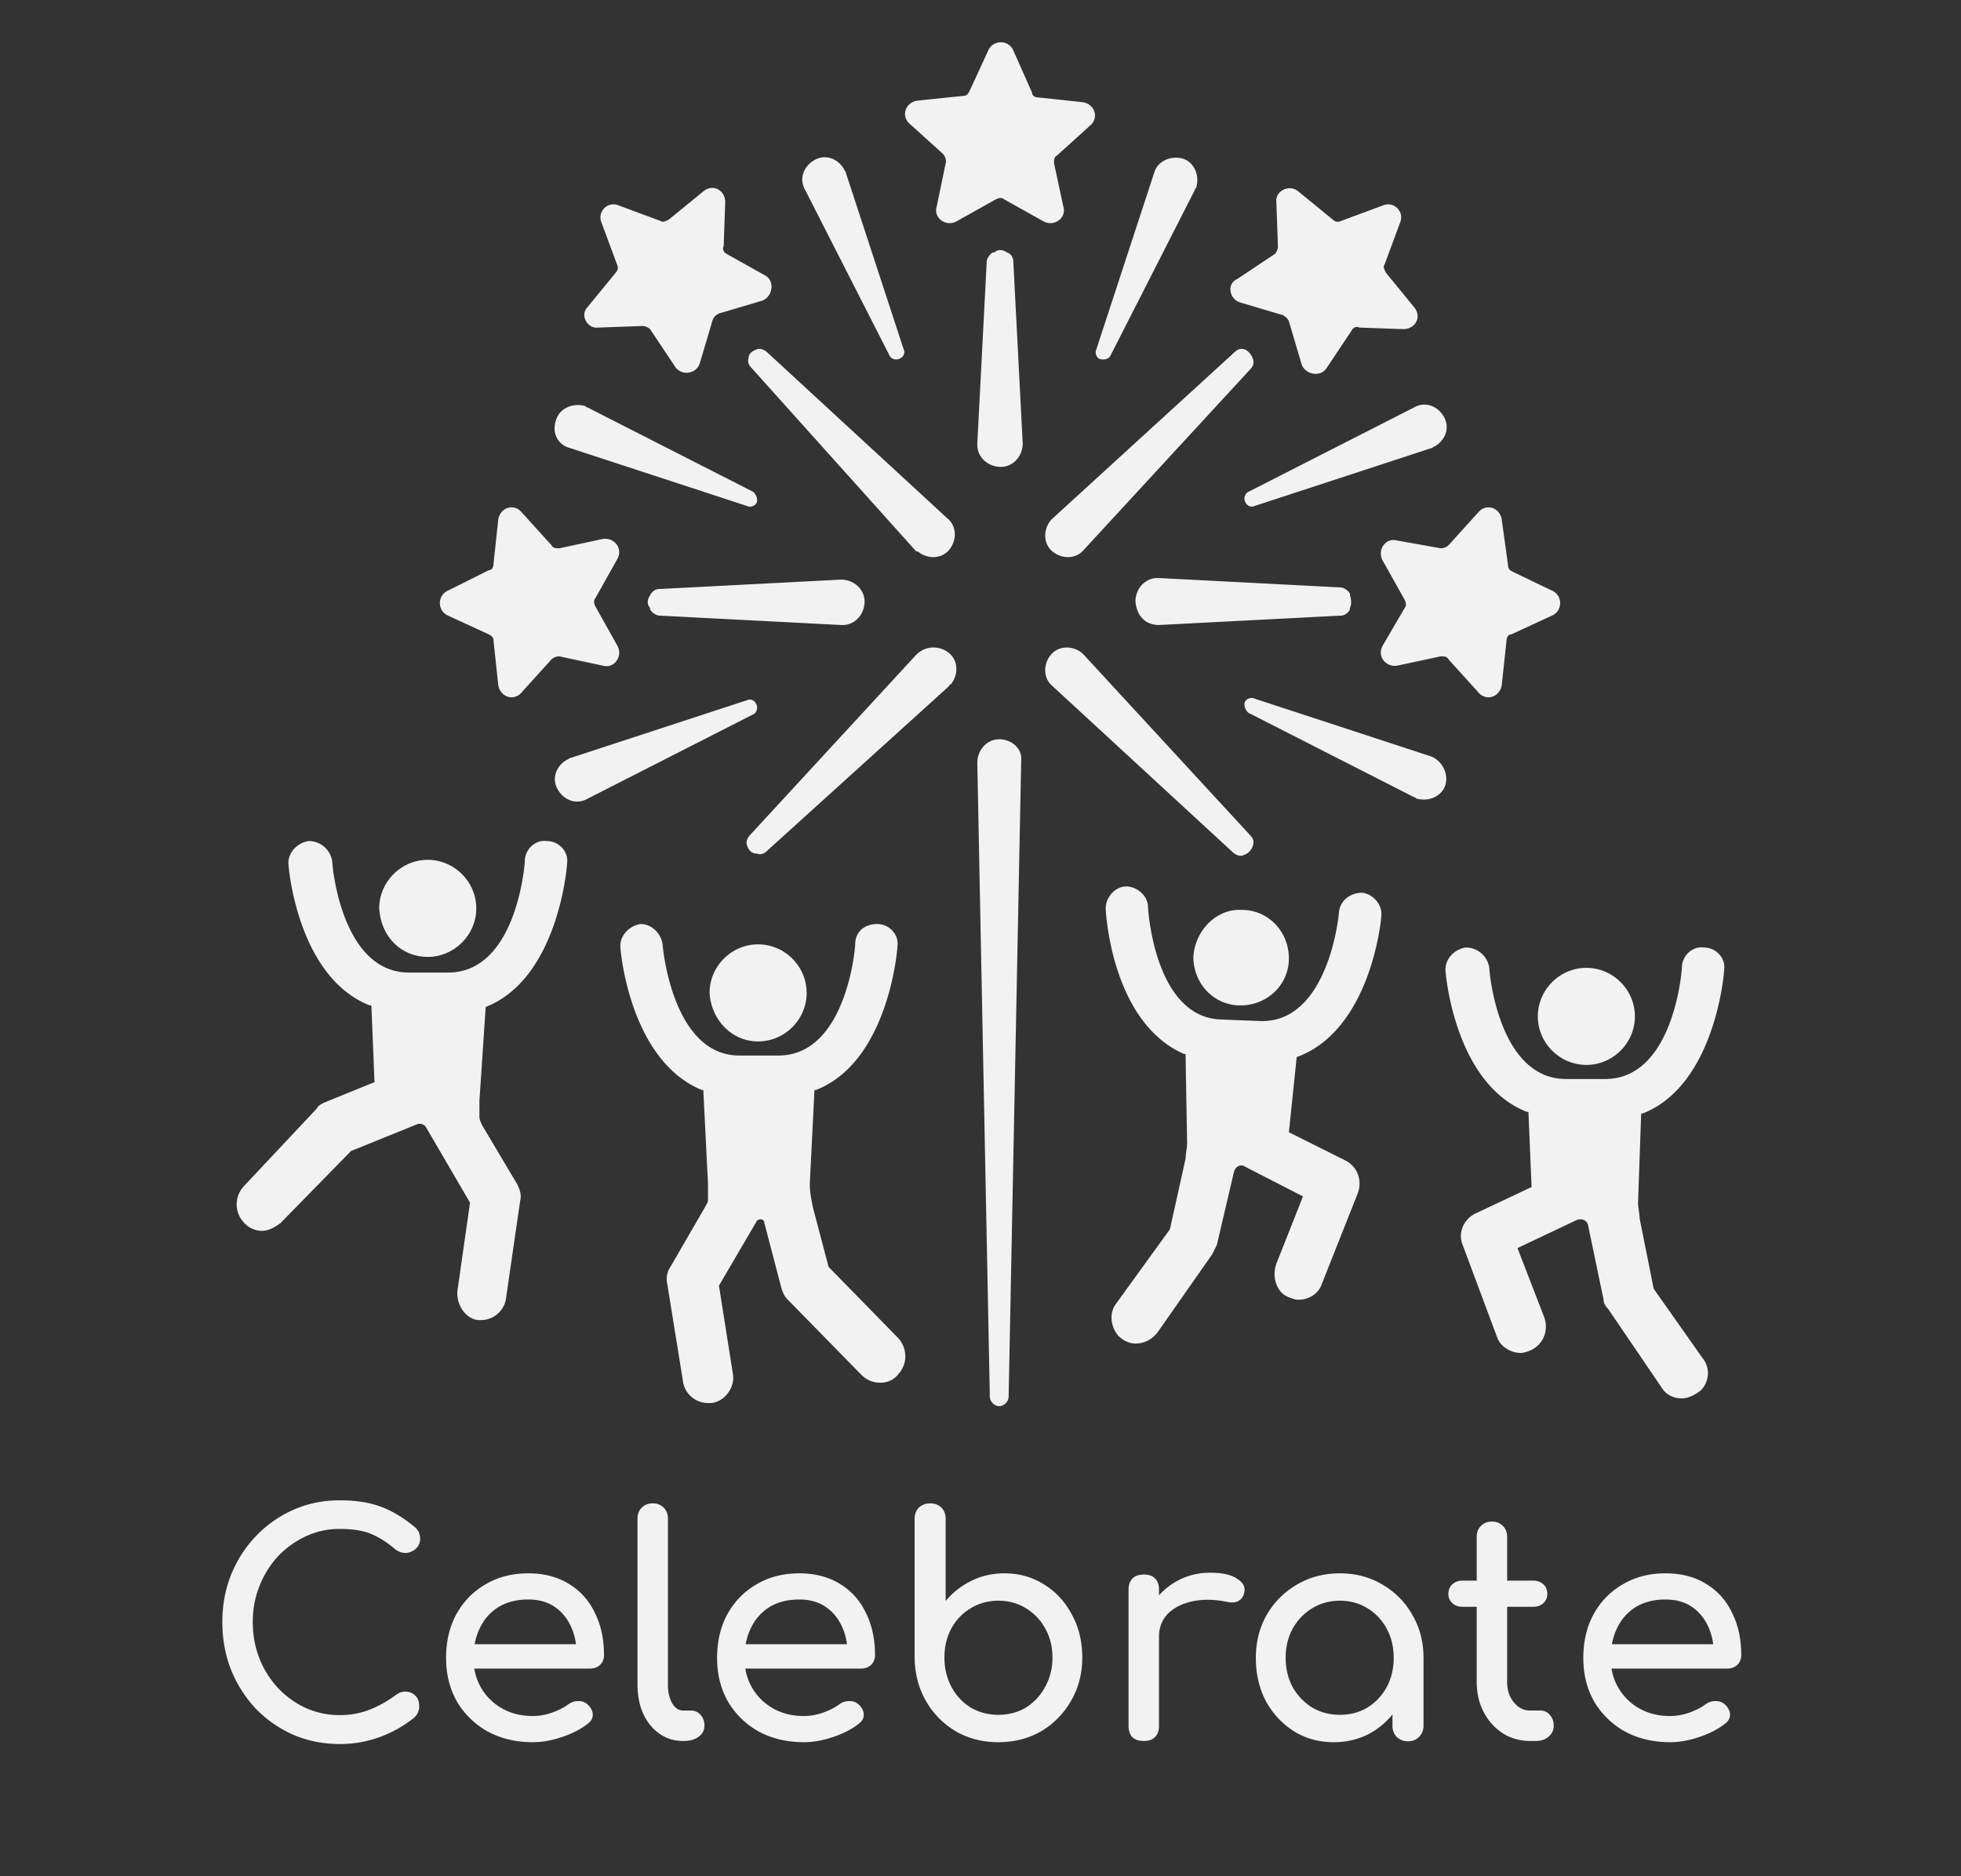
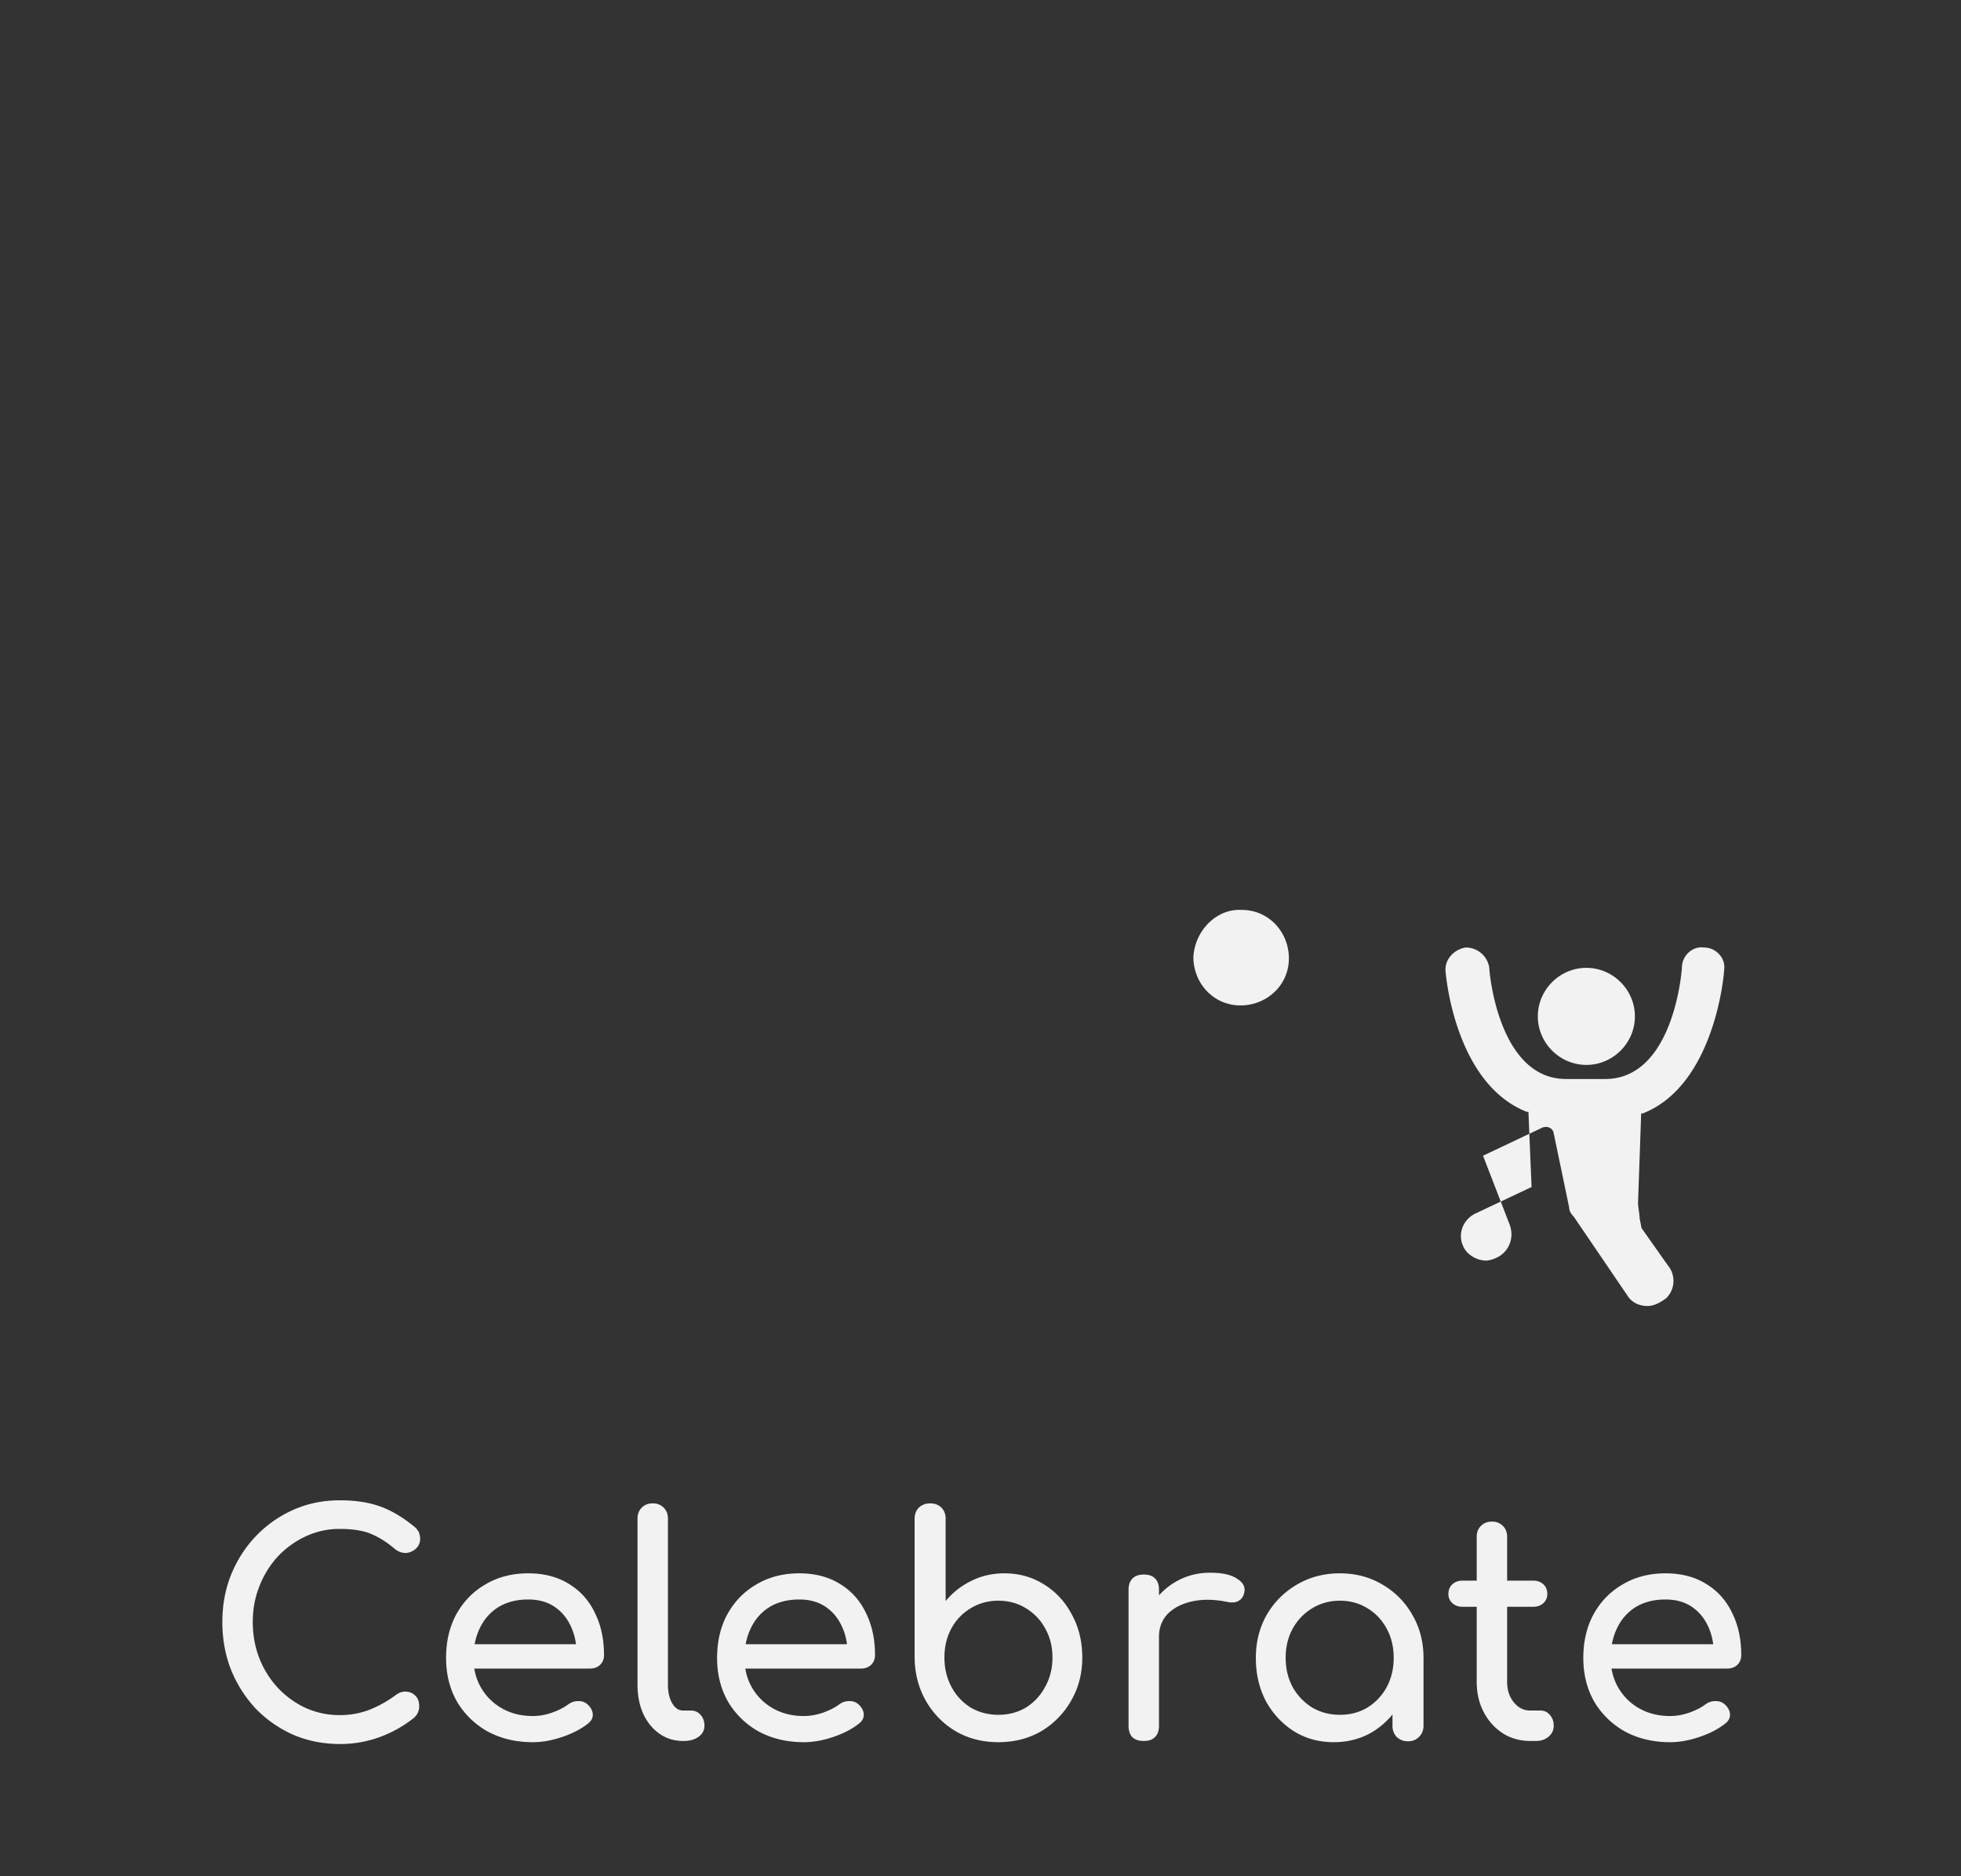
<svg xmlns="http://www.w3.org/2000/svg" width="232" height="222" fill="none">
  <rect width="100%" height="100%" fill="#333333" stroke="none" />
  <path fill="#F2F2F2" d="M40.2 206.36c-1.944 0-3.768-.36-5.472-1.08a14.204 14.204 0 0 1-4.428-3.06 14.857 14.857 0 0 1-2.952-4.608c-.696-1.752-1.044-3.648-1.044-5.688 0-2.016.348-3.888 1.044-5.616.72-1.752 1.704-3.276 2.952-4.572a13.918 13.918 0 0 1 4.428-3.096c1.68-.744 3.504-1.116 5.472-1.116 1.848 0 3.432.24 4.752.72 1.344.48 2.688 1.272 4.032 2.376.192.144.336.3.432.468.12.144.192.3.216.468.048.144.072.324.072.54 0 .456-.168.84-.504 1.152a1.95 1.95 0 0 1-1.152.504c-.456.024-.9-.132-1.332-.468-.888-.768-1.812-1.356-2.772-1.764-.936-.408-2.184-.612-3.744-.612a9.42 9.42 0 0 0-3.996.864 10.77 10.77 0 0 0-3.312 2.376 11.083 11.083 0 0 0-2.196 3.528c-.528 1.32-.792 2.736-.792 4.248 0 1.536.264 2.976.792 4.32a11.185 11.185 0 0 0 2.196 3.492 10.77 10.77 0 0 0 3.312 2.376 9.768 9.768 0 0 0 3.996.828 9.697 9.697 0 0 0 3.456-.612 13.783 13.783 0 0 0 3.168-1.764c.432-.312.852-.444 1.26-.396.432.024.792.192 1.08.504.288.288.432.696.432 1.224 0 .24-.048.48-.144.72-.096.216-.24.42-.432.612a14.414 14.414 0 0 1-4.176 2.34 13.583 13.583 0 0 1-4.644.792zm22.835-.216c-1.992 0-3.768-.42-5.328-1.26a9.684 9.684 0 0 1-3.636-3.528c-.864-1.512-1.296-3.24-1.296-5.184 0-1.968.408-3.696 1.224-5.184.84-1.512 1.992-2.688 3.456-3.528 1.464-.864 3.144-1.296 5.04-1.296 1.872 0 3.48.42 4.824 1.26 1.344.816 2.364 1.956 3.06 3.42.72 1.44 1.08 3.108 1.08 5.004 0 .456-.156.84-.468 1.152-.312.288-.708.432-1.188.432H55.295v-2.88h14.4l-1.476 1.008c-.024-1.2-.264-2.268-.72-3.204-.456-.96-1.104-1.716-1.944-2.268-.84-.552-1.86-.828-3.06-.828-1.368 0-2.544.3-3.528.9-.96.6-1.692 1.428-2.196 2.484-.504 1.032-.756 2.208-.756 3.528 0 1.32.3 2.496.9 3.528a6.576 6.576 0 0 0 2.484 2.448c1.056.6 2.268.9 3.636.9.744 0 1.5-.132 2.268-.396.792-.288 1.428-.612 1.908-.972.36-.264.744-.396 1.152-.396.432-.024.804.096 1.116.36.408.36.624.756.648 1.188.024.432-.168.804-.576 1.116-.816.648-1.836 1.176-3.06 1.584-1.2.408-2.352.612-3.456.612zM80.822 206c-1.056 0-1.992-.288-2.808-.864-.816-.576-1.452-1.356-1.908-2.34-.456-1.008-.684-2.16-.684-3.456v-19.656c0-.528.168-.96.504-1.296.336-.336.768-.504 1.296-.504s.96.168 1.296.504c.336.336.504.768.504 1.296v19.656c0 .888.168 1.62.504 2.196.336.576.768.864 1.296.864h.9c.48 0 .864.168 1.152.504.312.336.468.768.468 1.296s-.228.96-.684 1.296c-.456.336-1.044.504-1.764.504h-.072zm14.275.144c-1.991 0-3.767-.42-5.328-1.26a9.684 9.684 0 0 1-3.636-3.528c-.864-1.512-1.295-3.24-1.295-5.184 0-1.968.408-3.696 1.224-5.184.84-1.512 1.992-2.688 3.456-3.528 1.463-.864 3.144-1.296 5.04-1.296 1.871 0 3.48.42 4.823 1.26 1.344.816 2.364 1.956 3.06 3.42.72 1.44 1.08 3.108 1.08 5.004 0 .456-.156.84-.468 1.152-.312.288-.708.432-1.188.432H87.358v-2.88h14.399l-1.476 1.008c-.024-1.2-.264-2.268-.72-3.204-.456-.96-1.104-1.716-1.944-2.268-.84-.552-1.86-.828-3.06-.828-1.368 0-2.544.3-3.528.9-.96.6-1.691 1.428-2.195 2.484-.505 1.032-.757 2.208-.757 3.528 0 1.32.3 2.496.9 3.528a6.576 6.576 0 0 0 2.484 2.448c1.056.6 2.269.9 3.636.9.745 0 1.5-.132 2.269-.396.791-.288 1.427-.612 1.907-.972.36-.264.744-.396 1.152-.396.432-.024.804.096 1.116.36.408.36.624.756.648 1.188.024.432-.168.804-.576 1.116-.816.648-1.835 1.176-3.06 1.584-1.2.408-2.352.612-3.456.612zm23.008 0c-1.872 0-3.552-.432-5.04-1.296a9.763 9.763 0 0 1-3.528-3.6c-.864-1.512-1.308-3.216-1.332-5.112V179.72c0-.552.168-.996.504-1.332.36-.336.804-.504 1.332-.504.552 0 .996.168 1.332.504.336.336.504.78.504 1.332v9.72a9.11 9.11 0 0 1 3.024-2.376c1.2-.6 2.508-.9 3.924-.9 1.752 0 3.324.444 4.716 1.332 1.392.864 2.484 2.052 3.276 3.564.816 1.488 1.224 3.18 1.224 5.076 0 1.896-.444 3.6-1.332 5.112a9.763 9.763 0 0 1-3.528 3.6c-1.488.864-3.18 1.296-5.076 1.296zm0-3.24c1.224 0 2.316-.288 3.276-.864a6.372 6.372 0 0 0 2.268-2.448c.576-1.032.864-2.184.864-3.456 0-1.296-.288-2.448-.864-3.456a6.171 6.171 0 0 0-2.268-2.376c-.96-.6-2.052-.9-3.276-.9-1.2 0-2.292.3-3.276.9a6.171 6.171 0 0 0-2.268 2.376c-.552 1.008-.828 2.16-.828 3.456 0 1.272.276 2.424.828 3.456a6.372 6.372 0 0 0 2.268 2.448c.984.576 2.076.864 3.276.864zm17.176-9.216c0-1.44.348-2.724 1.044-3.852a7.878 7.878 0 0 1 2.88-2.736c1.2-.672 2.52-1.008 3.96-1.008s2.508.24 3.204.72c.72.456.996 1.008.828 1.656-.072.336-.216.6-.432.792-.192.168-.42.276-.684.324a2.132 2.132 0 0 1-.864-.036c-1.536-.312-2.916-.336-4.14-.072-1.224.264-2.196.756-2.916 1.476-.696.72-1.044 1.632-1.044 2.736h-1.836zm.036 12.312c-.576 0-1.02-.144-1.332-.432-.312-.312-.468-.768-.468-1.368v-16.092c0-.576.156-1.02.468-1.332.312-.312.756-.468 1.332-.468.6 0 1.044.156 1.332.468.312.288.468.732.468 1.332V204.2c0 .576-.156 1.02-.468 1.332-.288.312-.732.468-1.332.468zm22.475.144c-1.752 0-3.324-.432-4.716-1.296-1.392-.888-2.496-2.076-3.312-3.564-.792-1.512-1.188-3.216-1.188-5.112s.432-3.6 1.296-5.112a9.761 9.761 0 0 1 3.564-3.564c1.512-.888 3.204-1.332 5.076-1.332 1.872 0 3.552.444 5.04 1.332a9.49 9.49 0 0 1 3.528 3.564c.888 1.512 1.332 3.216 1.332 5.112h-1.404c0 1.896-.408 3.6-1.224 5.112a9.373 9.373 0 0 1-3.276 3.564c-1.392.864-2.964 1.296-4.716 1.296zm.72-3.24c1.224 0 2.316-.288 3.276-.864a6.444 6.444 0 0 0 2.268-2.412c.552-1.032.828-2.184.828-3.456 0-1.296-.276-2.448-.828-3.456-.552-1.032-1.308-1.836-2.268-2.412-.96-.6-2.052-.9-3.276-.9-1.2 0-2.292.3-3.276.9-.96.576-1.728 1.38-2.304 2.412-.552 1.008-.828 2.16-.828 3.456 0 1.272.276 2.424.828 3.456a6.733 6.733 0 0 0 2.304 2.412c.984.576 2.076.864 3.276.864zm8.064 3.132c-.528 0-.972-.168-1.332-.504-.336-.36-.504-.804-.504-1.332v-5.508l.684-3.816 2.988 1.296v8.028c0 .528-.18.972-.54 1.332-.336.336-.768.504-1.296.504zm14.465-.036c-1.2 0-2.28-.3-3.24-.9a6.58 6.58 0 0 1-2.268-2.52c-.552-1.056-.828-2.244-.828-3.564v-17.172c0-.528.168-.96.504-1.296.336-.336.768-.504 1.296-.504s.96.168 1.296.504c.336.336.504.768.504 1.296v17.172c0 .96.264 1.764.792 2.412.528.648 1.176.972 1.944.972h1.224c.432 0 .792.168 1.08.504.312.336.468.768.468 1.296s-.204.96-.612 1.296c-.384.336-.888.504-1.512.504h-.648zm-7.992-15.876c-.504 0-.912-.144-1.224-.432a1.409 1.409 0 0 1-.468-1.08c0-.48.156-.864.468-1.152.312-.288.72-.432 1.224-.432h8.316c.504 0 .912.144 1.224.432.312.288.468.672.468 1.152 0 .432-.156.792-.468 1.08-.312.288-.72.432-1.224.432h-8.316zm24.529 16.02c-1.992 0-3.768-.42-5.328-1.26a9.684 9.684 0 0 1-3.636-3.528c-.864-1.512-1.296-3.24-1.296-5.184 0-1.968.408-3.696 1.224-5.184.84-1.512 1.992-2.688 3.456-3.528 1.464-.864 3.144-1.296 5.04-1.296 1.872 0 3.48.42 4.824 1.26 1.344.816 2.364 1.956 3.06 3.42.72 1.44 1.08 3.108 1.08 5.004 0 .456-.156.84-.468 1.152-.312.288-.708.432-1.188.432h-14.508v-2.88h14.4l-1.476 1.008c-.024-1.2-.264-2.268-.72-3.204-.456-.96-1.104-1.716-1.944-2.268-.84-.552-1.86-.828-3.06-.828-1.368 0-2.544.3-3.528.9-.96.6-1.692 1.428-2.196 2.484-.504 1.032-.756 2.208-.756 3.528 0 1.32.3 2.496.9 3.528a6.576 6.576 0 0 0 2.484 2.448c1.056.6 2.268.9 3.636.9.744 0 1.5-.132 2.268-.396.792-.288 1.428-.612 1.908-.972.36-.264.744-.396 1.152-.396.432-.024.804.096 1.116.36.408.36.624.756.648 1.188.024.432-.168.804-.576 1.116-.816.648-1.836 1.176-3.06 1.584-1.2.408-2.352.612-3.456.612zm-15.641-85.881c0 3.149 2.593 5.742 5.742 5.742s5.742-2.593 5.742-5.742-2.593-5.742-5.742-5.742-5.742 2.593-5.742 5.742z" />
-   <path fill="#F2F2F2" d="m195.644 152.494-1.667-8.336c0-.555-.185-1.296-.185-1.852l.37-10.558h.186c8.52-3.335 9.632-16.486 9.632-17.042.185-1.297-.926-2.593-2.408-2.593-1.297-.186-2.594.926-2.594 2.408 0 .185-.926 13.151-9.076 13.151h-4.631c-7.965 0-9.077-12.596-9.077-13.151a2.804 2.804 0 0 0-2.778-2.408c-1.297.185-2.408 1.296-2.408 2.593 0 .556 1.111 13.522 9.632 16.856h.185l.371 8.892-6.669 3.149c-1.482.741-2.037 2.408-1.482 3.704l4.076 10.929c.37 1.112 1.667 1.853 2.778 1.853.371 0 .926-.186 1.297-.371 1.482-.741 2.037-2.408 1.482-3.89l-3.149-8.15 7.039-3.334c.555-.186 1.111 0 1.296.555l1.853 8.892c0 .37.185.741.555 1.111l6.298 9.262c.556.926 1.482 1.297 2.408 1.297.741 0 1.482-.371 2.223-.927a2.863 2.863 0 0 0 .185-3.89l-5.742-8.15zm-54.459-39.27c0 3.149 2.408 5.742 5.557 5.742 3.149 0 5.742-2.408 5.742-5.557 0-3.149-2.408-5.742-5.557-5.742-2.964-.185-5.557 2.408-5.742 5.557z" />
-   <path fill="#F2F2F2" d="M153.41 125.079c8.706-3.149 10.003-16.115 10.003-16.671.185-1.297-.926-2.593-2.223-2.779-1.482 0-2.593.927-2.778 2.223 0 .556-1.297 13.152-9.262 12.967l-4.631-.186c-7.965-.185-8.706-13.151-8.706-13.337 0-1.296-1.297-2.408-2.593-2.408-1.297 0-2.408 1.297-2.408 2.594 0 .555.741 13.522 9.261 17.227h.186l.185 10.558c0 .556-.185 1.297-.185 1.852l-1.853 8.336-6.298 8.706c-.926 1.112-.741 2.779.186 3.89.555.556 1.296.926 2.037.926.926 0 1.852-.37 2.593-1.296l6.484-9.262.555-1.112 2.038-8.706c.185-.555.741-.926 1.297-.555l6.853 3.519-3.149 7.965c-.555 1.482 0 3.335 1.297 3.89.37.185.926.371 1.297.371 1.296 0 2.408-.741 2.778-1.853l4.261-10.743c.555-1.482 0-3.149-1.482-3.89l-6.669-3.335.926-8.891zM50.605 113.224c3.149 0 5.742-2.593 5.742-5.742s-2.593-5.743-5.742-5.743c-3.15 0-5.743 2.594-5.743 5.743.185 3.334 2.593 5.742 5.742 5.742z" />
-   <path fill="#F2F2F2" d="M57.458 119.152c8.521-3.335 9.633-16.486 9.633-17.042.185-1.297-.927-2.593-2.408-2.593-1.297-.186-2.594.926-2.594 2.408 0 .185-.926 13.151-9.076 13.151h-4.631c-7.965 0-9.077-12.596-9.077-13.151-.185-1.297-1.297-2.408-2.778-2.408-1.297.185-2.409 1.296-2.409 2.593 0 .556 1.112 13.522 9.633 16.856h.185l.37 9.077-5.927 2.408c-.37.185-.741.37-.926.741l-8.521 9.076c-1.111 1.112-1.297 2.964-.185 4.261.555.741 1.482 1.111 2.223 1.111.74 0 1.481-.37 2.222-.926l8.336-8.521 7.78-3.149c.37-.185.926 0 1.111.371l5.187 8.891-1.482 10.373c-.185 1.667.926 3.335 2.408 3.52h.37c1.482 0 2.78-1.112 2.964-2.594l1.667-11.484c.186-.741 0-1.297-.37-2.038l-4.075-6.853c-.185-.371-.37-.741-.37-1.112v-1.852l.74-11.114zm40.567 30.749-1.852-7.039c-.186-.926-.37-1.853-.37-2.779l.555-11.114h.185c8.521-3.334 9.632-16.486 9.632-17.042.186-1.296-.926-2.593-2.408-2.593-1.482 0-2.593.926-2.593 2.408 0 .556-1.111 13.152-9.077 13.152h-4.63c-7.966 0-9.077-12.967-9.077-13.152-.185-1.296-1.297-2.408-2.593-2.408-1.297.185-2.409 1.297-2.409 2.593 0 .556 1.112 13.523 9.633 17.042h.185l.556 11.114v1.853c0 .37-.186.555-.37.926l-4.076 7.039a2.57 2.57 0 0 0-.37 2.037l1.852 11.485c.185 1.482 1.482 2.593 2.964 2.593h.37c1.667-.185 2.779-1.852 2.593-3.334l-1.667-10.558 4.446-7.595c.185-.371.926-.371.926.185l2.038 7.78c.185.556.37.926.74 1.297l8.707 8.891a3.067 3.067 0 0 0 2.223.926c.926 0 1.667-.37 2.223-1.111 1.111-1.297.926-3.149-.186-4.261l-8.15-8.335z" />
-   <path fill="#F2F2F2" d="M89.69 123.227c3.148 0 5.742-2.594 5.742-5.743 0-3.149-2.594-5.742-5.743-5.742-3.149 0-5.742 2.593-5.742 5.742.185 3.149 2.593 5.743 5.742 5.743zm29.452-93.359c-.556-.37-1.112-.37-1.482 0h-.185c-.371.185-.741.74-.741 1.111l-1.112 21.488v.185c0 1.482 1.297 2.593 2.779 2.593s2.593-1.296 2.593-2.778l-1.111-21.488c0-.37-.185-.926-.741-1.111zm-13.893 12.225c.185.37.741.556 1.112.37.555-.184.741-.74.555-1.11l-6.853-20.932c0-.185-.186-.185-.186-.37-.74-1.297-2.222-1.853-3.52-1.112-1.296.74-1.852 2.223-1.11 3.52l10.002 19.634zm20.561-17.597-1.111-5.186c0-.371 0-.741.37-.927l3.89-3.52c1.112-.925.556-2.592-.926-2.778l-5.187-.555c-.37 0-.74-.186-.74-.556l-2.223-5.002c-.556-1.296-2.408-1.296-2.964 0l-2.223 4.817c-.185.37-.37.555-.741.555l-5.372.556c-1.482.185-2.037 1.852-.926 2.779l3.89 3.52c.185.184.371.555.371.925l-1.112 5.372c-.37 1.297 1.112 2.408 2.408 1.667l4.631-2.593c.371-.185.741-.185.926 0l4.631 2.593c1.297.741 2.779-.37 2.408-1.667zM90.8 41.723c-.37-.37-.925-.556-1.296-.37-.556.185-.926.555-.926.926-.185.555 0 .926.37 1.296l19.45 21.673h.185c1.112.926 2.779.926 3.705-.185.926-1.112.926-2.779-.185-3.705L90.801 41.723zM67.461 53.022l20.932 6.854c.37.185.926 0 1.111-.37.185-.37 0-.926-.37-1.297L69.499 48.206c-.186 0-.186-.185-.37-.185-1.483-.37-2.965.37-3.335 1.667-.556 1.482.185 2.964 1.667 3.334zm3.334-14.262 5.187-.186c.37 0 .74.185.926.37l2.964 4.446c.74 1.112 2.593.926 2.964-.556l1.481-5c.186-.371.37-.557.741-.742l5.002-1.482c1.296-.37 1.667-2.222.555-2.963l-4.63-2.594c-.37-.185-.556-.556-.37-.926l.184-5.187c0-1.482-1.482-2.222-2.593-1.296l-4.075 3.334c-.37.185-.741.37-.926.185l-5.002-1.852c-1.296-.556-2.593.74-2.037 2.038l1.852 5c.185.371 0 .742-.185.927l-3.334 4.075c-.927.926 0 2.593 1.296 2.408zm6.113 31.675c-.37.555-.37 1.111 0 1.481v.186c.185.37.741.74 1.111.74l21.488 1.112h.185c1.482 0 2.593-1.297 2.593-2.778 0-1.482-1.296-2.594-2.778-2.594l-21.488 1.112c-.555 0-.926.37-1.111.74zm12.596 12.966c-.185-.556-.74-.74-1.111-.556L67.46 89.7c-.185 0-.185.185-.37.185-1.297.741-1.853 2.223-1.112 3.52.741 1.296 2.223 1.852 3.52 1.111l19.635-10.002c.37-.186.555-.742.37-1.112zM53.013 72.843l4.816 2.222c.37.186.555.371.555.741l.556 5.187c.185 1.482 1.852 2.038 2.779.926l3.52-3.89a1.41 1.41 0 0 1 .925-.37l5.187 1.111c1.296.37 2.408-1.111 1.667-2.408l-2.593-4.63c-.185-.371-.185-.742 0-.927l2.593-4.63c.74-1.297-.37-2.594-1.667-2.409l-5.187 1.111c-.37 0-.74 0-.926-.37l-3.52-3.89c-.926-1.111-2.593-.556-2.778.926l-.556 5.187c0 .37-.185.74-.555.74l-4.816 2.409c-1.297.556-1.297 2.408 0 2.964zm55.385 4.631L88.763 98.775c-.37.37-.556.926-.37 1.296.185.556.555.926 1.111.926.556.186.926 0 1.297-.37l21.487-19.45s0-.185.185-.185c.927-1.111.927-2.779-.185-3.705a2.865 2.865 0 0 0-3.89.186zm9.818 10.002c-1.482 0-2.594 1.297-2.594 2.779l1.482 75.02c0 .556.556 1.112 1.112 1.112.555 0 1.111-.556 1.111-1.112l1.482-75.02v-.185c.185-1.482-1.111-2.594-2.593-2.594zm28.896 13.708a1.672 1.672 0 0 0 1.112-1.112c.185-.556 0-.926-.371-1.296l-19.635-21.302-.185-.186c-1.111-.926-2.778-.926-3.705.186-.926 1.11-.926 2.778.186 3.704l21.302 19.635c.37.371.926.556 1.296.371zm22.229-11.67-20.932-6.854c-.37-.185-.926 0-1.111.37-.186.371 0 .927.37 1.297l19.635 10.003c.185 0 .185.185.371.185 1.481.37 2.963-.37 3.334-1.667.37-1.297-.371-2.778-1.667-3.334zm-32.231-15.56 21.487-1.111c.556 0 .926-.37 1.111-.741v-.186c.186-.37.186-.926 0-1.481v-.186c-.185-.37-.74-.74-1.111-.74l-21.487-1.112h-.186c-1.481 0-2.593 1.297-2.593 2.778.185 1.853 1.297 2.779 2.779 2.779zm10.558-15.745c-.37.185-.556.74-.37 1.111.185.556.741.741 1.111.556l20.932-6.854c.185 0 .185-.185.37-.185 1.297-.74 1.853-2.223 1.112-3.52-.741-1.296-2.223-1.852-3.52-1.11l-19.635 10.002zm17.598 5.742c-1.297-.37-2.409 1.112-1.668 2.408l2.594 4.631c.185.37.185.741 0 .927l-2.594 4.445c-.741 1.297.371 2.593 1.668 2.408l5.186-1.111c.371 0 .741 0 .926.37l3.52 3.89c.926 1.112 2.593.556 2.778-.926l.556-5.187c0-.37.185-.74.556-.74l4.816-2.223c1.297-.556 1.297-2.408 0-2.964l-4.631-2.223c-.37-.185-.556-.37-.556-.74l-.741-5.373c-.185-1.482-1.852-2.037-2.778-.926l-3.52 3.89c-.185.185-.555.37-.926.37l-5.186-.926zm-17.042-21.487c-.185-.556-.556-.926-.926-1.111-.556-.186-.927 0-1.297.37l-21.487 19.635-.186.185c-.926 1.112-.926 2.779.186 3.705 1.111.926 2.778.926 3.704-.185l19.635-21.302c.371-.37.556-.741.371-1.297zm-16.857-.371 10.003-19.635c0-.185.185-.185.185-.37.371-1.482-.37-2.964-1.667-3.334-1.482-.37-2.964.37-3.334 1.667L129.7 41.353c-.185.37 0 .926.371 1.111.555.185 1.111 0 1.296-.37zm15.375-6.298 5.001 1.482c.371.186.556.37.741.741l1.482 5.002c.371 1.296 2.223 1.667 2.964.555l2.964-4.445c.185-.37.555-.556.926-.37l5.186.184c1.482 0 2.223-1.481 1.297-2.593l-3.334-4.075c-.185-.37-.371-.741-.185-.926l1.852-5.002c.556-1.296-.741-2.593-2.038-2.037l-5.001 1.852c-.37.185-.741 0-.926-.185l-4.075-3.334c-1.112-.926-2.779 0-2.594 1.296l.186 5.187c0 .37-.186.74-.371.926l-4.446 2.964c-1.296.556-.926 2.408.371 2.778z" />
+   <path fill="#F2F2F2" d="m195.644 152.494-1.667-8.336c0-.555-.185-1.296-.185-1.852l.37-10.558h.186c8.52-3.335 9.632-16.486 9.632-17.042.185-1.297-.926-2.593-2.408-2.593-1.297-.186-2.594.926-2.594 2.408 0 .185-.926 13.151-9.076 13.151h-4.631c-7.965 0-9.077-12.596-9.077-13.151a2.804 2.804 0 0 0-2.778-2.408c-1.297.185-2.408 1.296-2.408 2.593 0 .556 1.111 13.522 9.632 16.856h.185l.371 8.892-6.669 3.149c-1.482.741-2.037 2.408-1.482 3.704c.37 1.112 1.667 1.853 2.778 1.853.371 0 .926-.186 1.297-.371 1.482-.741 2.037-2.408 1.482-3.89l-3.149-8.15 7.039-3.334c.555-.186 1.111 0 1.296.555l1.853 8.892c0 .37.185.741.555 1.111l6.298 9.262c.556.926 1.482 1.297 2.408 1.297.741 0 1.482-.371 2.223-.927a2.863 2.863 0 0 0 .185-3.89l-5.742-8.15zm-54.459-39.27c0 3.149 2.408 5.742 5.557 5.742 3.149 0 5.742-2.408 5.742-5.557 0-3.149-2.408-5.742-5.557-5.742-2.964-.185-5.557 2.408-5.742 5.557z" />
</svg>